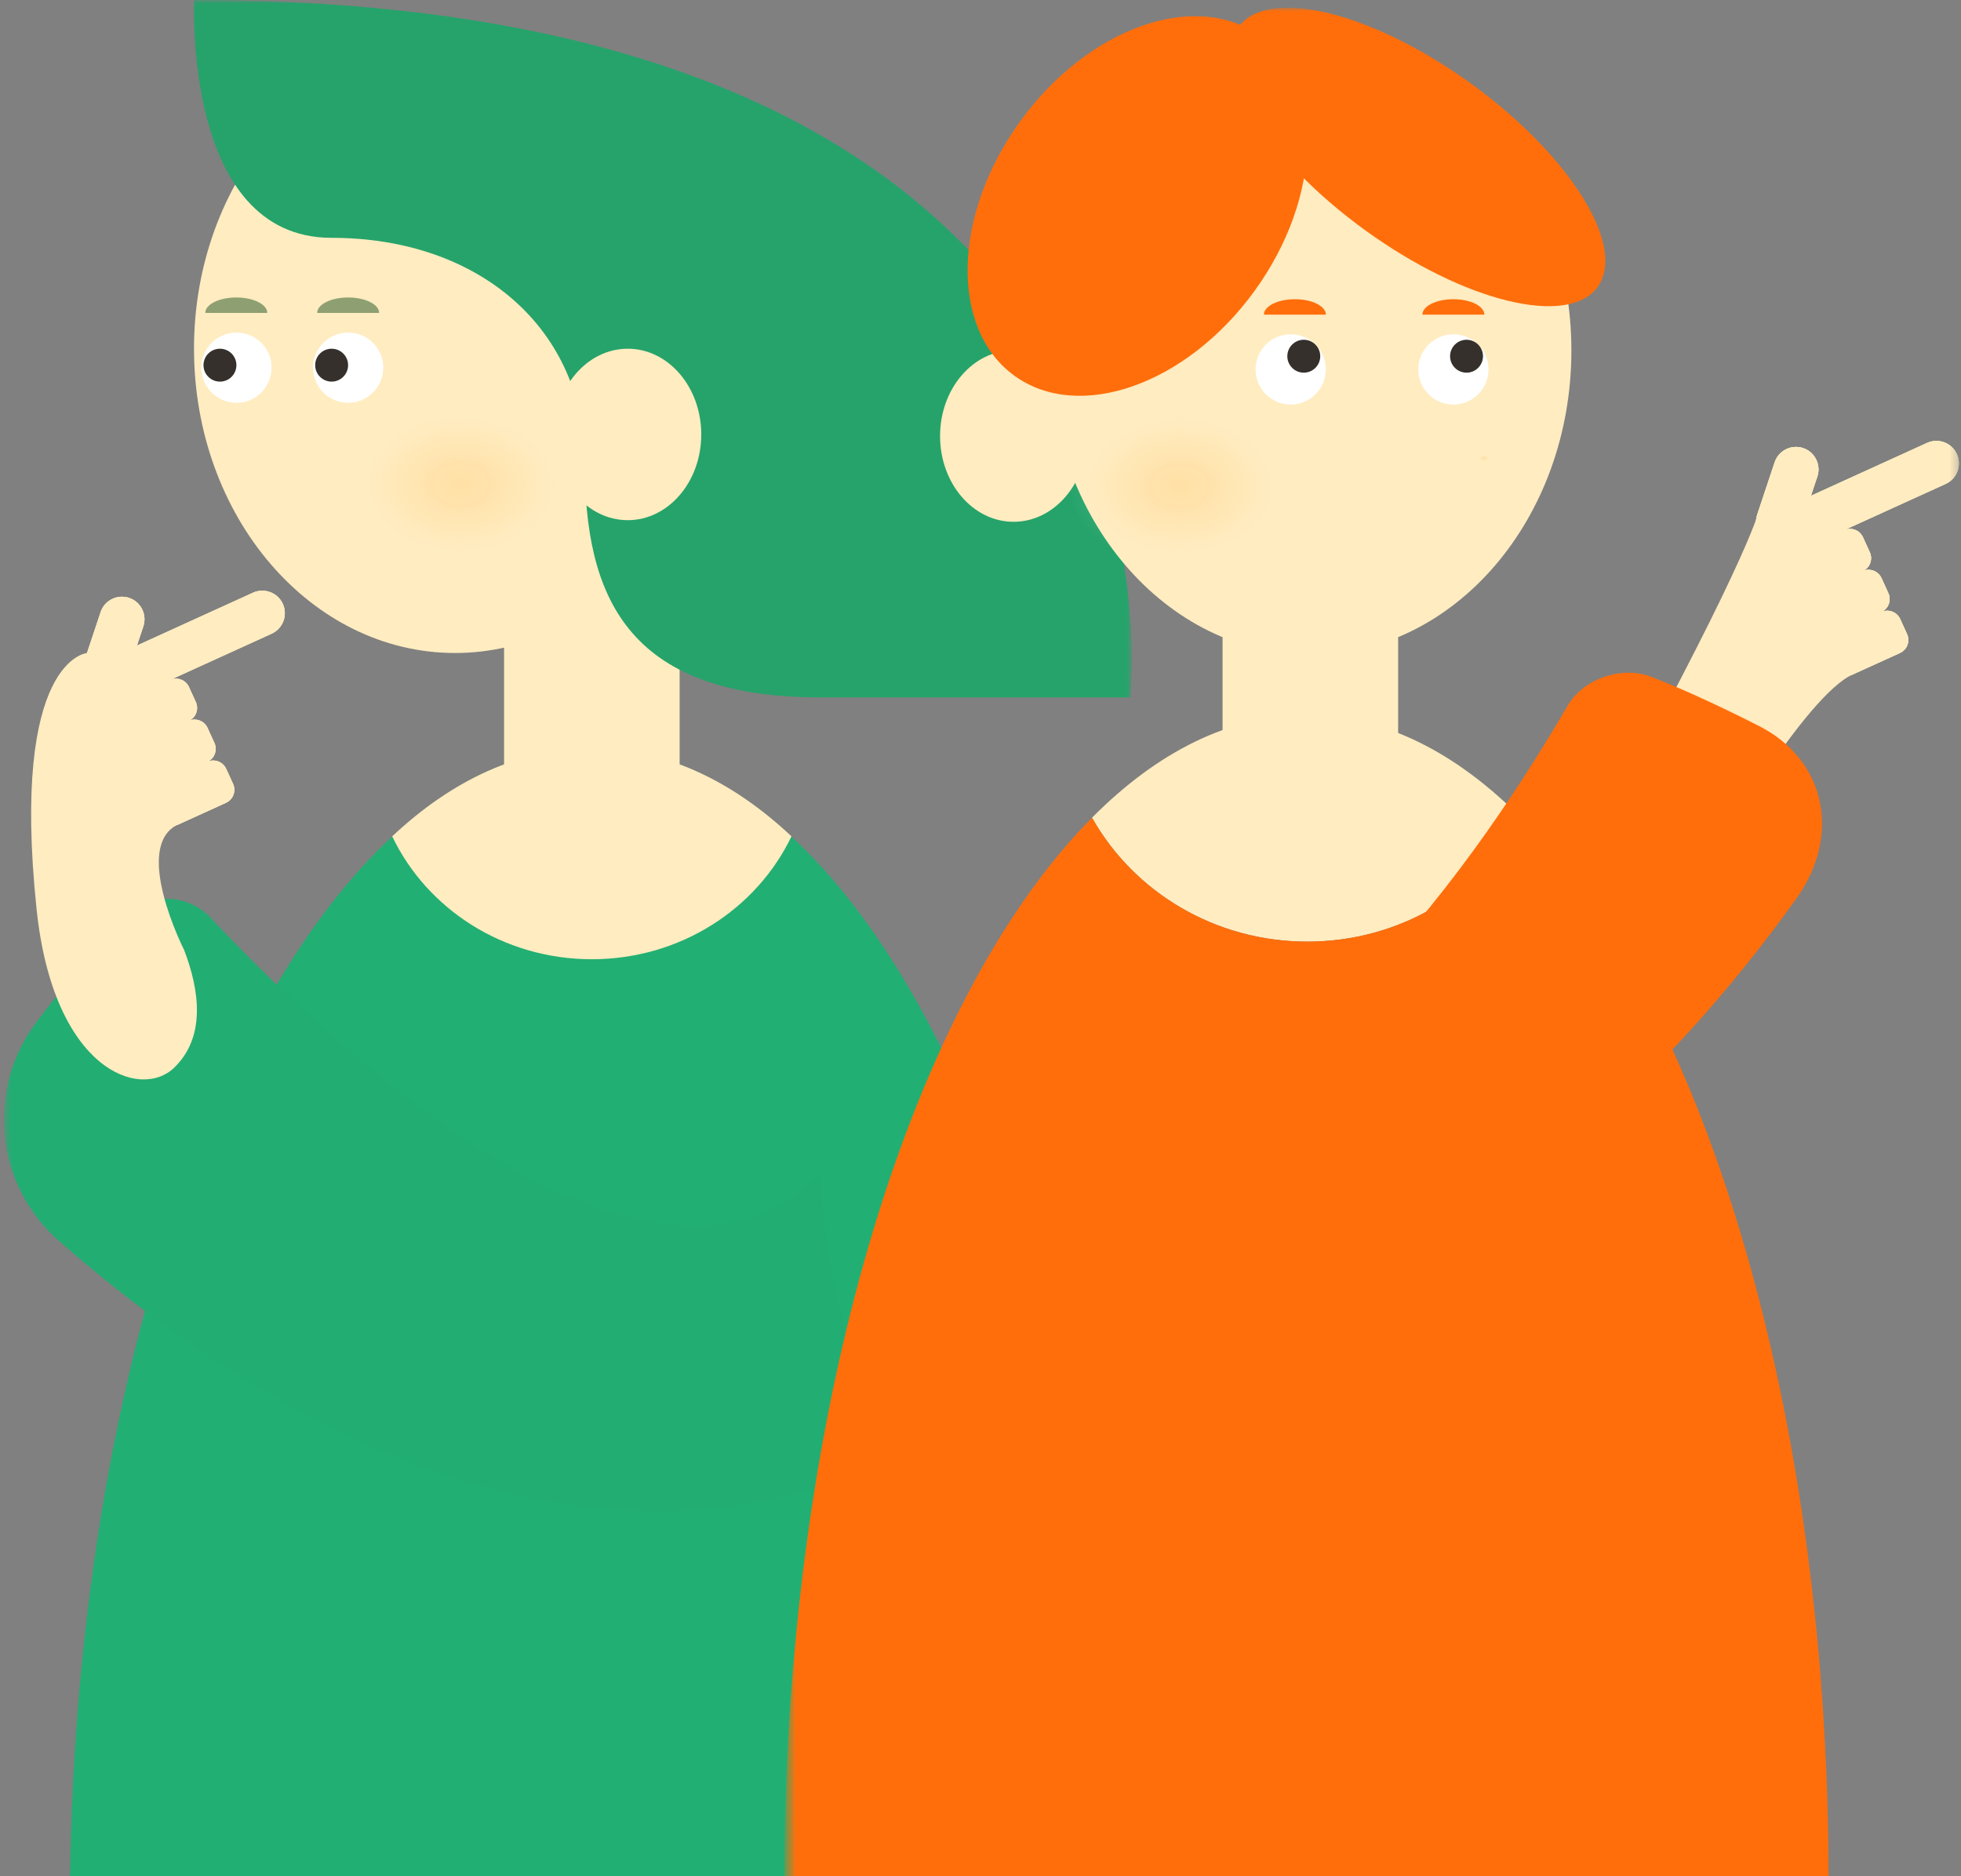
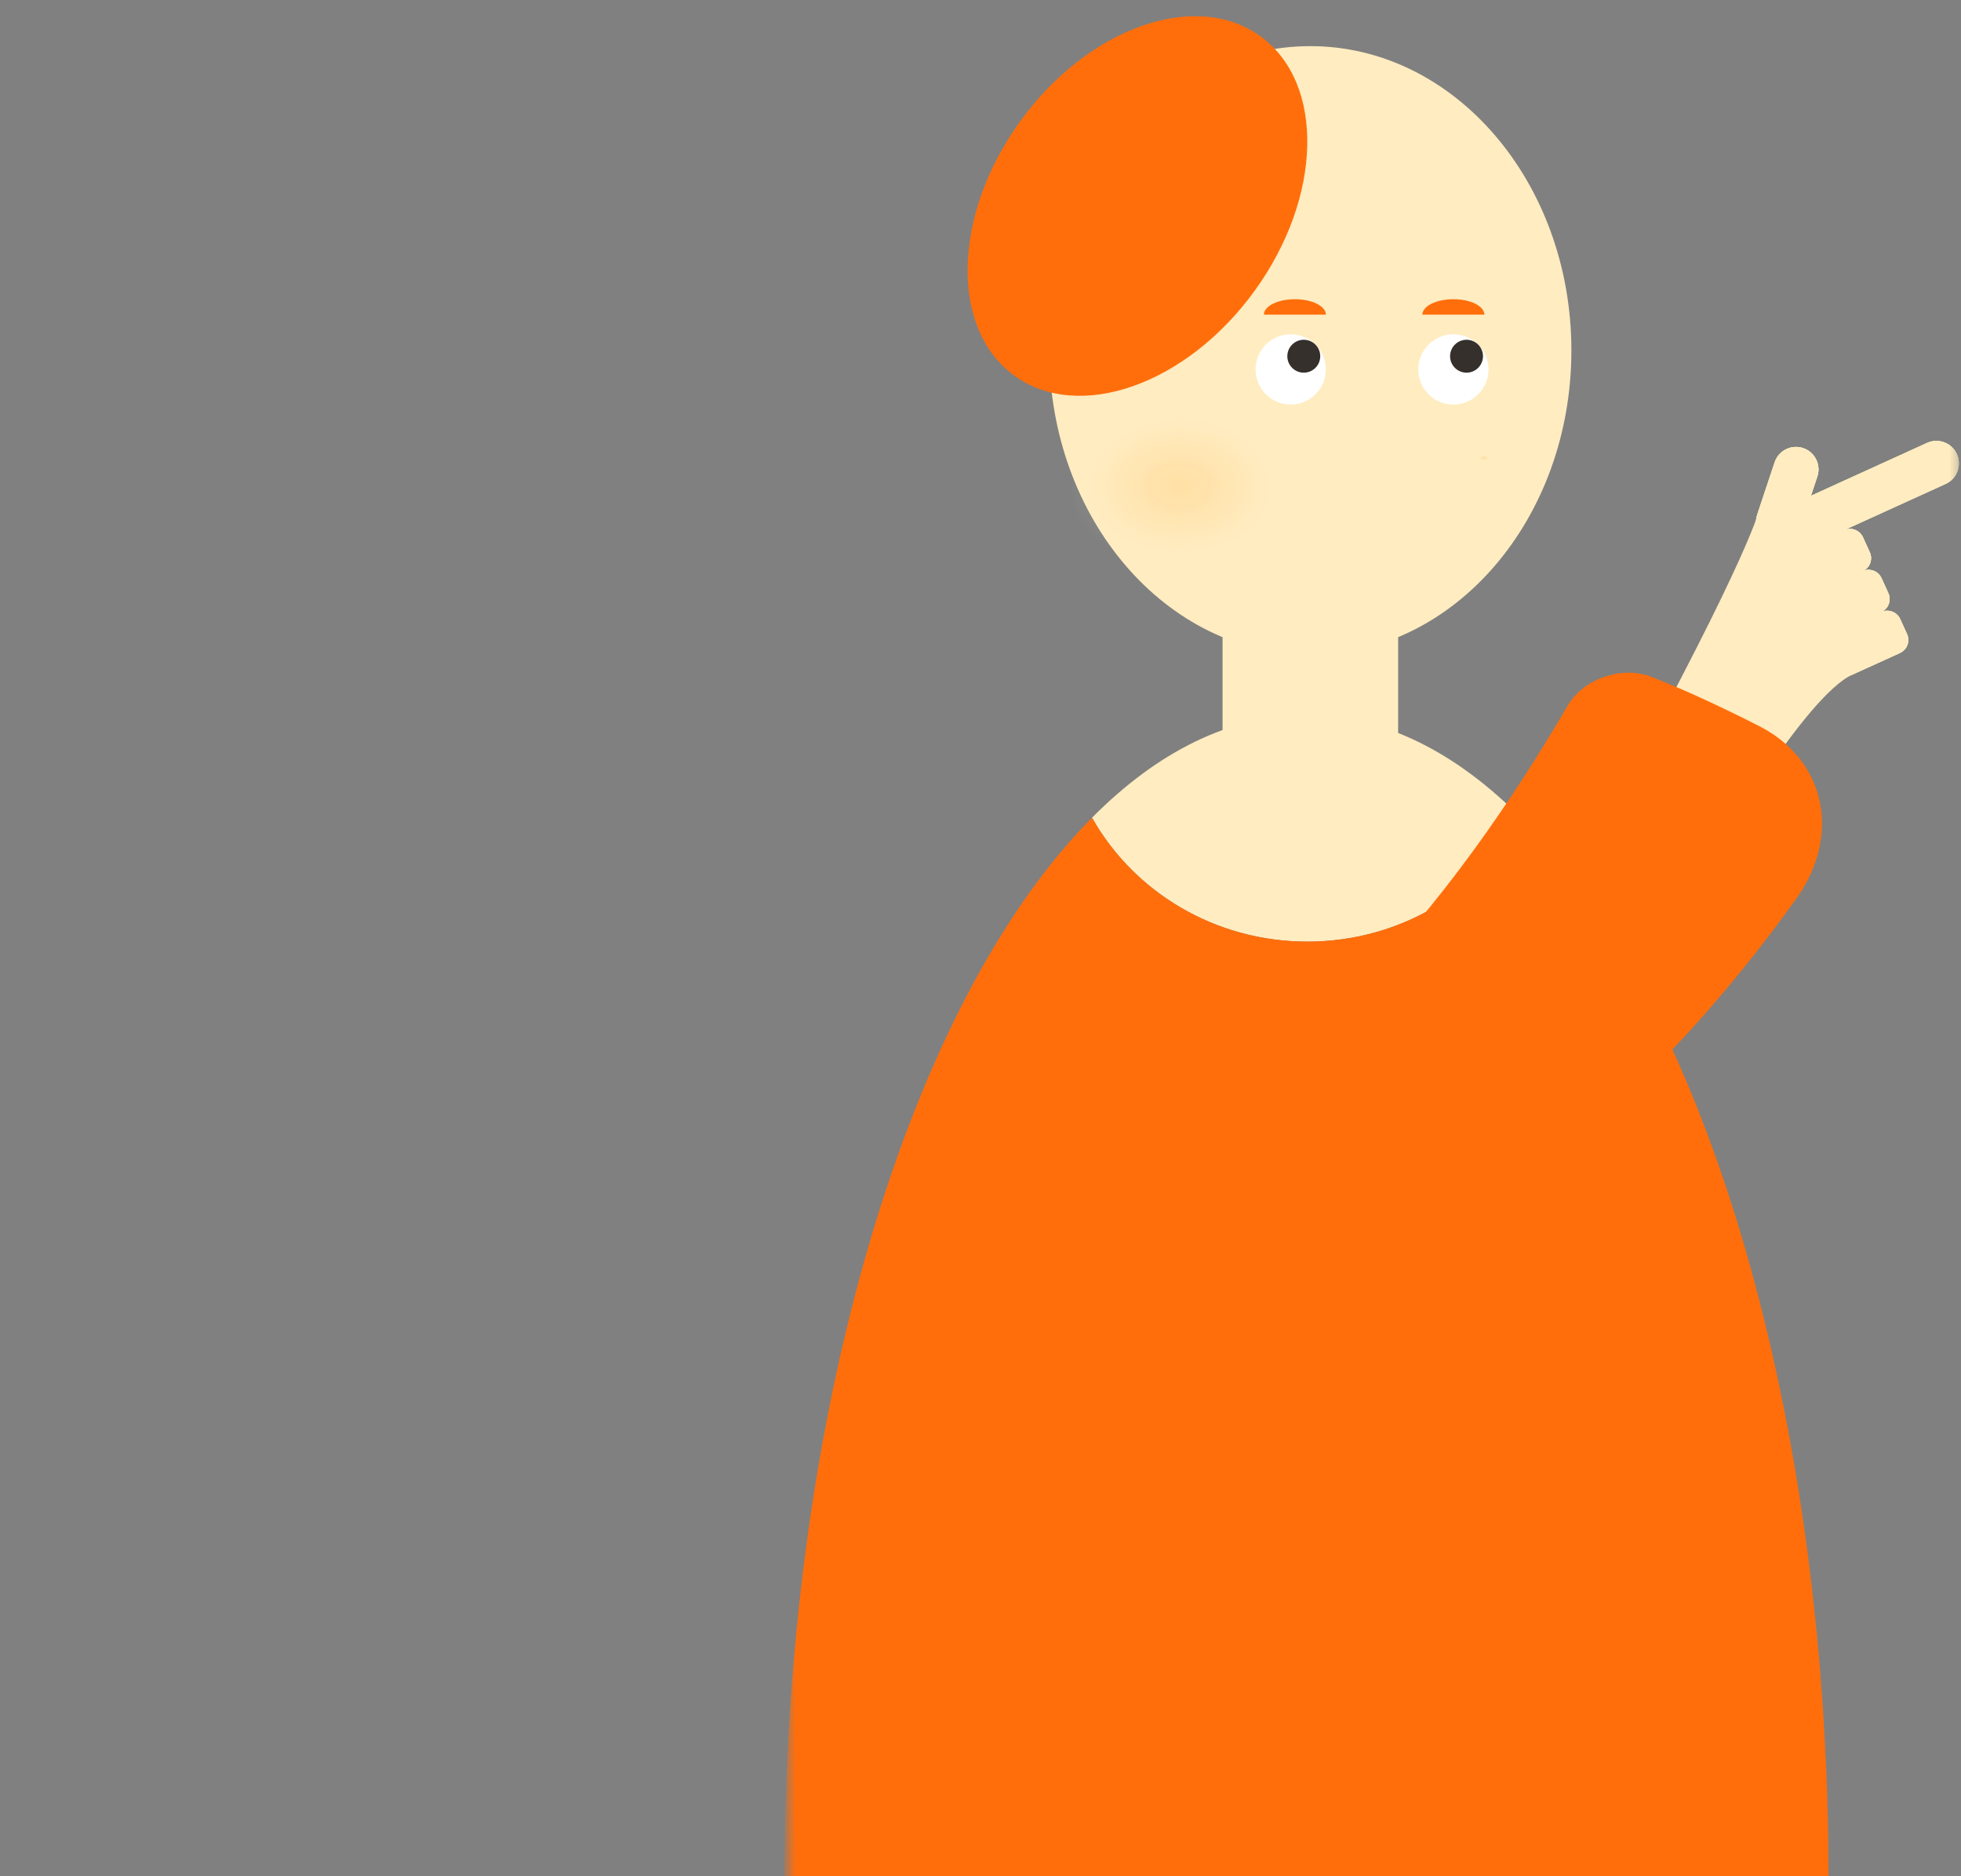
<svg xmlns="http://www.w3.org/2000/svg" width="255" height="244" viewBox="0 0 255 244" fill="none">
  <rect x="0" y="0" width="255" height="244" fill="#808080" stroke="none" />
  <mask id="mask0_2889_79" style="mask-type:luminance" maskUnits="userSpaceOnUse" x="0" y="0" width="148" height="249">
-     <path d="M147.18 0H0.5V248.97H147.18V0Z" fill="white" />
-   </mask>
+     </mask>
  <g mask="url(#mask0_2889_79)">
    <path d="M144.85 248.97H9.07C9.07 190.03 24.12 138.95 46.11 113.85C55.36 103.28 65.85 97.32 76.96 97.32C88.07 97.32 98.56 103.28 107.81 113.85C129.8 138.95 144.85 190.03 144.85 248.97Z" fill="#22AF73" />
    <path d="M59.177 84.926C77.927 84.926 93.127 67.205 93.127 45.346C93.127 23.486 77.927 5.766 59.177 5.766C40.426 5.766 25.227 23.486 25.227 45.346C25.227 67.205 40.426 84.926 59.177 84.926Z" fill="#FFECC0" />
    <path d="M102.92 108.772C98.41 118.202 88.48 124.753 76.96 124.753C65.44 124.753 55.51 118.212 51 108.772C58.79 101.442 67.61 97.312 76.96 97.312C86.31 97.312 95.14 101.442 102.92 108.772Z" fill="#FFECC0" />
    <path d="M88.377 72H65.547V87.865V103.73H88.377V72Z" fill="#FFECC0" />
    <path d="M25.253 0C25.253 0 23.763 30.93 43.113 30.93C62.463 30.93 76.043 42.9 76.043 60.1C76.043 77.3 81.273 90.7 106.643 90.7H146.973C146.973 90.7 157.813 0 25.253 0Z" fill="#25A36B" />
-     <path d="M81.63 67.652C86.91 67.652 91.19 62.66 91.19 56.502C91.19 50.344 86.91 45.352 81.63 45.352C76.35 45.352 72.07 50.344 72.07 56.502C72.07 62.66 76.35 67.652 81.63 67.652Z" fill="#FFECC0" />
    <path d="M115.063 189.525C115.063 189.525 71.903 217.415 7.733 161.455C-0.607 154.185 -1.907 141.705 4.773 132.885C9.553 126.585 13.193 122.315 15.873 119.425C18.993 116.085 24.273 116.045 27.403 119.375C42.013 134.945 84.003 175.405 106.673 152.735C107.323 170.155 115.063 189.515 115.063 189.515V189.525Z" fill="#22AD73" />
    <path d="M32.894 77.093L14.502 85.471C13.03 86.142 12.379 87.877 13.049 89.347C13.718 90.817 15.455 91.465 16.927 90.795L35.319 82.417C36.792 81.746 37.443 80.011 36.773 78.54C36.103 77.07 34.367 76.422 32.894 77.093Z" fill="#FFECC0" />
    <path d="M34.113 77.82C34.863 77.82 35.553 78.26 35.863 78.95C36.073 79.42 36.093 79.94 35.913 80.42C35.733 80.9 35.373 81.28 34.903 81.5L16.503 89.88C16.253 90 15.983 90.05 15.703 90.05C14.953 90.05 14.263 89.61 13.953 88.92C13.743 88.45 13.723 87.93 13.903 87.45C14.083 86.97 14.443 86.59 14.913 86.37L33.313 77.99C33.563 77.87 33.833 77.82 34.113 77.82ZM34.113 76.82C33.703 76.82 33.293 76.9 32.903 77.08L14.503 85.46C13.033 86.13 12.383 87.86 13.053 89.33C13.543 90.41 14.603 91.04 15.713 91.04C16.123 91.04 16.533 90.96 16.923 90.78L35.323 82.4C36.793 81.73 37.443 80 36.773 78.53C36.283 77.45 35.223 76.82 34.113 76.82Z" fill="#FFECC0" />
    <path d="M13.087 79.614L10.816 86.426C10.304 87.961 11.131 89.619 12.664 90.13C14.196 90.641 15.853 89.811 16.365 88.276L18.636 81.465C19.148 79.93 18.321 78.271 16.788 77.76C15.256 77.249 13.598 78.079 13.087 79.614Z" fill="#FFECC0" />
    <path d="M15.854 78.609C16.064 78.609 16.264 78.639 16.464 78.709C16.954 78.869 17.344 79.219 17.574 79.679C17.804 80.139 17.844 80.659 17.674 81.149L15.404 87.969C15.144 88.759 14.404 89.289 13.574 89.289C13.364 89.289 13.164 89.259 12.964 89.189C11.954 88.849 11.414 87.759 11.744 86.749L14.014 79.929C14.274 79.139 15.014 78.609 15.844 78.609M15.854 77.609C14.634 77.609 13.484 78.379 13.084 79.609L10.814 86.429C10.304 87.959 11.134 89.619 12.664 90.129C12.974 90.229 13.284 90.279 13.594 90.279C14.814 90.279 15.964 89.509 16.364 88.279L18.634 81.459C19.144 79.929 18.314 78.269 16.784 77.759C16.474 77.659 16.164 77.609 15.854 77.609Z" fill="#FFECC0" />
    <path d="M22.119 88.425L15.959 91.231C15.029 91.655 14.618 92.752 15.042 93.682L15.933 95.638C16.357 96.568 17.454 96.978 18.384 96.555L24.545 93.748C25.474 93.325 25.885 92.228 25.461 91.298L24.57 89.341C24.146 88.412 23.049 88.001 22.119 88.425Z" fill="#FFECC0" />
    <path d="M22.882 89.273C23.212 89.273 23.522 89.473 23.662 89.773L24.552 91.723C24.752 92.153 24.552 92.663 24.132 92.853L17.972 95.653C17.862 95.703 17.742 95.733 17.622 95.733C17.292 95.733 16.982 95.533 16.842 95.233L15.952 93.283C15.862 93.073 15.852 92.843 15.932 92.633C16.012 92.423 16.172 92.253 16.382 92.153L22.542 89.353C22.652 89.303 22.772 89.273 22.892 89.273M22.882 88.273C22.622 88.273 22.362 88.323 22.112 88.443L15.952 91.243C15.022 91.663 14.612 92.763 15.032 93.703L15.922 95.653C16.232 96.333 16.902 96.743 17.612 96.743C17.872 96.743 18.132 96.693 18.382 96.573L24.542 93.773C25.472 93.353 25.882 92.253 25.462 91.313L24.572 89.363C24.262 88.683 23.592 88.273 22.882 88.273Z" fill="#FFECC0" />
    <path d="M24.541 93.753L18.38 96.559C17.451 96.983 17.04 98.08 17.464 99.01L18.355 100.966C18.779 101.896 19.876 102.306 20.805 101.883L26.966 99.077C27.896 98.653 28.306 97.556 27.883 96.626L26.992 94.67C26.568 93.74 25.471 93.329 24.541 93.753Z" fill="#FFECC0" />
    <path d="M25.296 94.594C25.626 94.594 25.936 94.794 26.076 95.094L26.966 97.044C27.166 97.474 26.966 97.984 26.546 98.174L20.386 100.974C20.276 101.024 20.156 101.054 20.036 101.054C19.706 101.054 19.396 100.854 19.256 100.554L18.366 98.604C18.166 98.174 18.366 97.664 18.786 97.474L24.946 94.674C25.056 94.624 25.176 94.594 25.296 94.594ZM25.296 93.594C25.036 93.594 24.776 93.644 24.526 93.764L18.366 96.564C17.436 96.984 17.026 98.084 17.446 99.024L18.336 100.974C18.646 101.654 19.316 102.064 20.026 102.064C20.286 102.064 20.546 102.014 20.796 101.894L26.956 99.094C27.886 98.674 28.296 97.574 27.876 96.634L26.986 94.684C26.676 94.004 26.006 93.594 25.296 93.594Z" fill="#FFECC0" />
    <path d="M26.963 99.081L20.802 101.887C19.872 102.311 19.462 103.408 19.886 104.338L20.777 106.294C21.201 107.224 22.298 107.635 23.227 107.211L29.388 104.405C30.318 103.981 30.729 102.884 30.305 101.954L29.414 99.998C28.99 99.068 27.893 98.658 26.963 99.081Z" fill="#FFECC0" />
    <path d="M27.726 99.906C28.056 99.906 28.366 100.106 28.506 100.406L29.396 102.356C29.596 102.786 29.396 103.296 28.976 103.486L22.816 106.286C22.706 106.336 22.586 106.366 22.466 106.366C22.136 106.366 21.826 106.166 21.686 105.866L20.796 103.916C20.706 103.706 20.696 103.476 20.776 103.266C20.856 103.056 21.016 102.886 21.226 102.786L27.386 99.986C27.496 99.936 27.616 99.906 27.736 99.906M27.726 98.906C27.466 98.906 27.206 98.956 26.956 99.076L20.796 101.876C19.866 102.296 19.456 103.396 19.876 104.336L20.766 106.286C21.076 106.966 21.746 107.376 22.456 107.376C22.716 107.376 22.976 107.326 23.226 107.206L29.386 104.406C30.316 103.986 30.726 102.886 30.306 101.946L29.416 99.996C29.106 99.316 28.436 98.906 27.726 98.906Z" fill="#FFECC0" />
    <path d="M32.894 77.093L14.502 85.471C13.03 86.142 12.379 87.877 13.049 89.347C13.718 90.817 15.455 91.465 16.927 90.795L35.319 82.417C36.792 81.746 37.443 80.011 36.773 78.54C36.103 77.07 34.367 76.422 32.894 77.093Z" fill="#FFECC0" />
    <path d="M13.087 79.614L10.816 86.426C10.304 87.961 11.131 89.619 12.664 90.13C14.196 90.641 15.853 89.811 16.365 88.276L18.636 81.465C19.148 79.93 18.321 78.271 16.788 77.76C15.256 77.249 13.598 78.079 13.087 79.614Z" fill="#FFECC0" />
    <path d="M22.119 88.433L15.959 91.239C15.029 91.663 14.618 92.76 15.042 93.69L15.933 95.646C16.357 96.576 17.454 96.986 18.384 96.563L24.545 93.756C25.474 93.333 25.885 92.236 25.461 91.306L24.57 89.349C24.146 88.42 23.049 88.009 22.119 88.433Z" fill="#FFECC0" />
-     <path d="M24.541 93.753L18.38 96.559C17.451 96.983 17.04 98.08 17.464 99.01L18.355 100.966C18.779 101.896 19.876 102.306 20.805 101.883L26.966 99.077C27.896 98.653 28.306 97.556 27.883 96.626L26.992 94.67C26.568 93.74 25.471 93.329 24.541 93.753Z" fill="#FFECC0" />
    <path d="M26.963 99.081L20.802 101.887C19.872 102.311 19.462 103.408 19.886 104.338L20.777 106.294C21.201 107.224 22.298 107.635 23.227 107.211L29.388 104.405C30.318 103.981 30.729 102.884 30.305 101.954L29.414 99.998C28.99 99.068 27.893 98.658 26.963 99.081Z" fill="#FFECC0" />
    <path d="M11.305 84.932C11.305 84.932 1.355 85.682 4.755 118.232C6.945 139.202 18.255 143.112 22.655 138.852C26.755 134.882 25.985 128.892 23.945 123.552C23.945 123.552 17.055 110.002 23.205 107.202L18.215 88.302L11.285 84.922L11.305 84.932Z" fill="#FFECC0" />
    <path d="M45.273 52.39C47.797 52.39 49.843 50.344 49.843 47.82C49.843 45.296 47.797 43.25 45.273 43.25C42.749 43.25 40.703 45.296 40.703 47.82C40.703 50.344 42.749 52.39 45.273 52.39Z" fill="white" />
    <path d="M43.124 49.632C44.306 49.632 45.264 48.673 45.264 47.492C45.264 46.31 44.306 45.352 43.124 45.352C41.943 45.352 40.984 46.31 40.984 47.492C40.984 48.673 41.943 49.632 43.124 49.632Z" fill="#35302C" />
    <path d="M34.755 40.697C34.755 39.587 32.955 38.688 30.725 38.688C28.495 38.688 26.695 39.587 26.695 40.697" fill="#8EA072" />
    <path d="M49.302 40.697C49.302 39.587 47.502 38.688 45.272 38.688C43.042 38.688 41.242 39.587 41.242 40.697" fill="#8EA072" />
    <path d="M30.75 52.39C33.274 52.39 35.32 50.344 35.32 47.82C35.32 45.296 33.274 43.25 30.75 43.25C28.226 43.25 26.18 45.296 26.18 47.82C26.18 50.344 28.226 52.39 30.75 52.39Z" fill="white" />
    <path d="M28.601 49.632C29.783 49.632 30.741 48.673 30.741 47.492C30.741 46.31 29.783 45.352 28.601 45.352C27.419 45.352 26.461 46.31 26.461 47.492C26.461 48.673 27.419 49.632 28.601 49.632Z" fill="#35302C" />
    <path d="M59.436 73.531C67.4 73.531 73.856 68.798 73.856 62.961C73.856 57.123 67.4 52.391 59.436 52.391C51.472 52.391 45.016 57.123 45.016 62.961C45.016 68.798 51.472 73.531 59.436 73.531Z" fill="url(#paint0_radial_2889_79)" />
  </g>
  <mask id="mask1_2889_79" style="mask-type:luminance" maskUnits="userSpaceOnUse" x="102" y="1" width="153" height="249">
    <path d="M254.72 1H102.5V249.19H254.72V1Z" fill="white" />
  </mask>
  <g mask="url(#mask1_2889_79)">
    <path fill-rule="evenodd" clip-rule="evenodd" d="M142 106.346C150.504 97.771 159.947 93 169.888 93C179.882 93 189.375 97.823 197.915 106.487C192.478 116.012 182.012 122.461 169.998 122.461C157.924 122.461 147.414 115.957 142 106.346Z" fill="#FFECC0" />
    <path fill-rule="evenodd" clip-rule="evenodd" d="M141.889 106.461C140.927 107.436 139.977 108.459 139.04 109.53C117.05 134.63 102 185.71 102 244.65H237.78C237.78 185.71 222.73 134.63 200.74 109.53C199.811 108.469 198.87 107.454 197.917 106.487C197.922 106.478 197.927 106.47 197.932 106.461H197.891C197.9 106.47 197.908 106.478 197.917 106.487C192.48 116.012 182.014 122.461 170 122.461C157.974 122.461 147.5 116.009 142.067 106.461H141.889Z" fill="#FF6E0B" />
    <path d="M170.387 85.16C189.137 85.16 204.337 67.439 204.337 45.58C204.337 23.721 189.137 6 170.387 6C151.636 6 136.438 23.721 136.438 45.58C136.438 67.439 151.636 85.16 170.387 85.16Z" fill="#FFECC0" />
    <path d="M181.807 72.227H158.977V103.957H181.807V72.227Z" fill="#FFECC0" />
-     <path d="M131.802 67.862C137.082 67.862 141.362 62.87 141.362 56.712C141.362 50.554 137.082 45.562 131.802 45.562C126.522 45.562 122.242 50.554 122.242 56.712C122.242 62.87 126.522 67.862 131.802 67.862Z" fill="#FFECC0" />
    <path d="M163.139 37.832C171.973 25.641 172.316 10.816 163.904 4.721C155.492 -1.375 141.511 3.566 132.677 15.756C123.842 27.947 123.5 42.771 131.912 48.867C140.324 54.963 154.305 50.022 163.139 37.832Z" fill="#FF6E0B" />
-     <path d="M207.745 37.323C211.556 32.064 204.197 20.229 191.309 10.889C178.42 1.549 164.883 -1.759 161.072 3.5C157.26 8.759 164.619 20.594 177.507 29.934C190.396 39.274 203.934 42.582 207.745 37.323Z" fill="#FF6E0B" />
    <path d="M188.992 52.617C191.516 52.617 193.562 50.571 193.562 48.047C193.562 45.523 191.516 43.477 188.992 43.477C186.468 43.477 184.422 45.523 184.422 48.047C184.422 50.571 186.468 52.617 188.992 52.617Z" fill="white" />
    <path d="M190.702 48.468C191.884 48.468 192.842 47.509 192.842 46.328C192.842 45.146 191.884 44.188 190.702 44.188C189.521 44.188 188.562 45.146 188.562 46.328C188.562 47.509 189.521 48.468 190.702 48.468Z" fill="#35302C" />
    <path d="M167.836 52.617C170.36 52.617 172.406 50.571 172.406 48.047C172.406 45.523 170.36 43.477 167.836 43.477C165.312 43.477 163.266 45.523 163.266 48.047C163.266 50.571 165.312 52.617 167.836 52.617Z" fill="white" />
    <path d="M172.412 40.924C172.412 39.814 170.612 38.914 168.382 38.914C166.152 38.914 164.352 39.814 164.352 40.924" fill="#FF6E0B" />
    <path d="M193.021 40.924C193.021 39.814 191.221 38.914 188.991 38.914C186.761 38.914 184.961 39.814 184.961 40.924" fill="#FF6E0B" />
    <path d="M169.538 48.468C170.72 48.468 171.678 47.509 171.678 46.328C171.678 45.146 170.72 44.188 169.538 44.188C168.357 44.188 167.398 45.146 167.398 46.328C167.398 47.509 168.357 48.468 169.538 48.468Z" fill="#35302C" />
    <path d="M153.412 73.757C161.376 73.757 167.832 69.025 167.832 63.187C167.832 57.35 161.376 52.617 153.412 52.617C145.448 52.617 138.992 57.35 138.992 63.187C138.992 69.025 145.448 73.757 153.412 73.757Z" fill="url(#paint1_radial_2889_79)" />
    <path d="M192.842 70.14C200.806 70.14 207.262 65.408 207.262 59.57C207.262 53.732 200.806 49 192.842 49C184.878 49 178.422 53.732 178.422 59.57C178.422 65.408 184.878 70.14 192.842 70.14Z" fill="url(#paint2_radial_2889_79)" />
    <path d="M250.582 57.608L232.19 65.986C230.717 66.657 230.066 68.393 230.736 69.863C231.406 71.333 233.142 71.981 234.615 71.31L253.007 62.932C254.479 62.261 255.13 60.526 254.461 59.056C253.791 57.586 252.054 56.938 250.582 57.608Z" fill="#FFF4C4" />
    <path d="M251.8 58.344C252.55 58.344 253.24 58.784 253.55 59.474C253.99 60.444 253.56 61.584 252.6 62.024L234.2 70.404C233.95 70.524 233.68 70.574 233.4 70.574C232.65 70.574 231.96 70.134 231.65 69.444C231.21 68.474 231.64 67.334 232.6 66.894L251 58.514C251.25 58.394 251.52 58.344 251.8 58.344ZM251.8 57.344C251.39 57.344 250.98 57.424 250.59 57.604L232.19 65.984C230.72 66.654 230.07 68.384 230.74 69.854C231.23 70.934 232.29 71.564 233.4 71.564C233.81 71.564 234.22 71.484 234.61 71.304L253.01 62.924C254.48 62.254 255.13 60.524 254.46 59.054C253.97 57.974 252.91 57.344 251.8 57.344Z" fill="#FFF4C4" />
    <path d="M230.766 60.13L228.495 66.941C227.983 68.477 228.811 70.135 230.343 70.646C231.876 71.157 233.533 70.327 234.045 68.792L236.316 61.98C236.828 60.445 236 58.787 234.468 58.276C232.935 57.765 231.278 58.595 230.766 60.13Z" fill="#FFF4C4" />
    <path d="M233.542 59.125C233.752 59.125 233.952 59.155 234.152 59.225C235.162 59.565 235.702 60.655 235.372 61.665L233.102 68.485C232.842 69.275 232.102 69.805 231.272 69.805C231.062 69.805 230.862 69.775 230.662 69.705C230.172 69.545 229.782 69.195 229.552 68.735C229.322 68.275 229.282 67.755 229.452 67.265L231.722 60.445C231.982 59.655 232.722 59.125 233.552 59.125M233.542 58.125C232.322 58.125 231.172 58.895 230.772 60.125L228.502 66.945C227.992 68.475 228.822 70.135 230.352 70.645C230.662 70.745 230.972 70.795 231.282 70.795C232.502 70.795 233.652 70.025 234.052 68.795L236.322 61.975C236.832 60.445 236.002 58.785 234.472 58.275C234.162 58.175 233.852 58.125 233.542 58.125Z" fill="#FFF4C4" />
    <path d="M239.8 68.948L233.639 71.755C232.709 72.178 232.298 73.275 232.722 74.205L233.613 76.162C234.037 77.091 235.134 77.502 236.064 77.078L242.225 74.272C243.154 73.848 243.565 72.751 243.141 71.821L242.25 69.865C241.827 68.935 240.729 68.525 239.8 68.948Z" fill="#FFF4C4" />
    <path d="M240.562 69.789C240.892 69.789 241.202 69.989 241.342 70.289L242.232 72.239C242.322 72.449 242.332 72.679 242.252 72.889C242.172 73.099 242.012 73.269 241.802 73.369L235.642 76.169C235.532 76.219 235.412 76.249 235.292 76.249C234.962 76.249 234.652 76.049 234.512 75.749L233.622 73.799C233.532 73.589 233.522 73.359 233.602 73.149C233.682 72.939 233.842 72.769 234.052 72.669L240.212 69.869C240.322 69.819 240.442 69.789 240.562 69.789ZM240.562 68.789C240.302 68.789 240.042 68.839 239.792 68.959L233.632 71.759C232.702 72.179 232.292 73.279 232.712 74.219L233.602 76.169C233.912 76.849 234.582 77.259 235.292 77.259C235.552 77.259 235.812 77.209 236.062 77.089L242.222 74.289C243.152 73.869 243.562 72.769 243.142 71.829L242.252 69.879C241.942 69.199 241.272 68.789 240.562 68.789Z" fill="#FFF4C4" />
    <path d="M242.213 74.268L236.052 77.075C235.122 77.498 234.712 78.596 235.135 79.525L236.026 81.482C236.45 82.412 237.547 82.822 238.477 82.399L244.638 79.592C245.568 79.169 245.978 78.072 245.554 77.142L244.663 75.185C244.24 74.255 243.142 73.845 242.213 74.268Z" fill="#FFF4C4" />
    <path d="M242.976 75.109C243.306 75.109 243.616 75.309 243.756 75.609L244.646 77.559C244.736 77.769 244.746 77.999 244.666 78.209C244.586 78.419 244.426 78.589 244.216 78.689L238.056 81.489C237.946 81.539 237.826 81.569 237.706 81.569C237.376 81.569 237.066 81.369 236.926 81.069L236.036 79.119C235.836 78.689 236.036 78.179 236.456 77.989L242.616 75.189C242.726 75.139 242.846 75.109 242.966 75.109M242.976 74.109C242.716 74.109 242.456 74.159 242.206 74.279L236.046 77.079C235.116 77.499 234.706 78.599 235.126 79.539L236.016 81.489C236.326 82.169 236.996 82.579 237.706 82.579C237.966 82.579 238.226 82.529 238.476 82.409L244.636 79.609C245.566 79.189 245.976 78.089 245.556 77.149L244.666 75.199C244.356 74.519 243.686 74.109 242.976 74.109Z" fill="#FFF4C4" />
    <path d="M244.643 79.589L238.482 82.395C237.553 82.819 237.142 83.916 237.566 84.846L238.457 86.802C238.881 87.732 239.978 88.142 240.907 87.719L247.068 84.912C247.998 84.489 248.409 83.392 247.985 82.462L247.094 80.505C246.67 79.576 245.573 79.165 244.643 79.589Z" fill="#FFF4C4" />
    <path d="M245.398 80.438C245.728 80.438 246.038 80.638 246.178 80.938L247.068 82.888C247.158 83.097 247.168 83.328 247.088 83.537C247.008 83.748 246.848 83.918 246.638 84.017L240.478 86.817C240.368 86.868 240.248 86.897 240.128 86.897C239.798 86.897 239.488 86.698 239.348 86.397L238.458 84.448C238.368 84.237 238.358 84.007 238.438 83.797C238.518 83.588 238.678 83.418 238.888 83.317L245.048 80.517C245.158 80.468 245.278 80.438 245.398 80.438ZM245.398 79.438C245.138 79.438 244.878 79.487 244.628 79.608L238.468 82.407C237.538 82.828 237.128 83.927 237.548 84.868L238.438 86.817C238.748 87.498 239.418 87.907 240.128 87.907C240.388 87.907 240.648 87.858 240.898 87.737L247.058 84.938C247.988 84.517 248.398 83.418 247.978 82.478L247.088 80.528C246.778 79.847 246.108 79.438 245.398 79.438Z" fill="#FFF4C4" />
    <path d="M250.582 57.608L232.19 65.986C230.717 66.657 230.066 68.393 230.736 69.863C231.406 71.333 233.142 71.981 234.615 71.31L253.007 62.932C254.479 62.261 255.13 60.526 254.461 59.056C253.791 57.586 252.054 56.938 250.582 57.608Z" fill="#FFECC0" />
    <path d="M230.766 60.13L228.495 66.941C227.983 68.477 228.811 70.135 230.343 70.646C231.876 71.157 233.533 70.327 234.045 68.792L236.316 61.98C236.828 60.445 236 58.787 234.468 58.276C232.935 57.765 231.278 58.595 230.766 60.13Z" fill="#FFECC0" />
    <path d="M239.8 68.948L233.639 71.755C232.709 72.178 232.298 73.275 232.722 74.205L233.613 76.162C234.037 77.091 235.134 77.502 236.064 77.078L242.225 74.272C243.154 73.848 243.565 72.751 243.141 71.821L242.25 69.865C241.827 68.935 240.729 68.525 239.8 68.948Z" fill="#FFECC0" />
    <path d="M242.213 74.268L236.052 77.075C235.122 77.498 234.712 78.596 235.135 79.525L236.026 81.482C236.45 82.412 237.547 82.822 238.477 82.399L244.638 79.592C245.568 79.169 245.978 78.072 245.554 77.142L244.663 75.185C244.24 74.255 243.142 73.845 242.213 74.268Z" fill="#FFECC0" />
    <path d="M244.643 79.589L238.482 82.395C237.553 82.819 237.142 83.916 237.566 84.846L238.457 86.802C238.881 87.732 239.978 88.142 240.907 87.719L247.068 84.912C247.998 84.489 248.409 83.392 247.985 82.462L247.094 80.505C246.67 79.576 245.573 79.165 244.643 79.589Z" fill="#FFECC0" />
    <path d="M228.988 65.445C228.988 65.445 228.888 69.165 213.418 98.005C207.308 109.385 202.908 118.175 206.438 123.175C210.758 129.285 220.888 126.415 218.848 121.085L223.038 110.855C223.038 110.855 234.738 90.535 240.898 87.725L235.908 68.825L228.978 65.445H228.988Z" fill="#FFECC0" />
    <path d="M139.867 173.827C139.867 173.827 187.977 180.387 233.567 116.897C239.487 108.647 237.397 98.827 228.747 94.427C222.567 91.287 217.997 89.287 214.697 88.017C210.867 86.547 205.877 88.277 203.817 91.827C194.187 108.417 165.387 152.847 137.977 143.367C142.007 156.687 139.867 173.827 139.867 173.827Z" fill="#FF6E0B" />
  </g>
  <defs>
    <radialGradient id="paint0_radial_2889_79" cx="0" cy="0" r="1" gradientUnits="userSpaceOnUse" gradientTransform="translate(59.86 62.961) scale(14.481 10.57)">
      <stop stop-color="#FFB33F" stop-opacity="0.2" />
      <stop offset="0.27" stop-color="#FFB94F" stop-opacity="0.18" />
      <stop offset="0.56" stop-color="#FFCC7E" stop-opacity="0.13" />
      <stop offset="0.86" stop-color="#FFEBCE" stop-opacity="0.05" />
      <stop offset="1" stop-color="white" stop-opacity="0" />
    </radialGradient>
    <radialGradient id="paint1_radial_2889_79" cx="0" cy="0" r="1" gradientUnits="userSpaceOnUse" gradientTransform="translate(153.412 63.187) scale(14.481 10.57)">
      <stop stop-color="#FFB33F" stop-opacity="0.2" />
      <stop offset="0.27" stop-color="#FFB94F" stop-opacity="0.18" />
      <stop offset="0.56" stop-color="#FFCC7E" stop-opacity="0.13" />
      <stop offset="0.86" stop-color="#FFEBCE" stop-opacity="0.05" />
      <stop offset="1" stop-color="white" stop-opacity="0" />
    </radialGradient>
    <radialGradient id="paint2_radial_2889_79" cx="0" cy="0" r="1" gradientUnits="userSpaceOnUse" gradientTransform="translate(192.977 59.57) scale(0.685 0.5)">
      <stop stop-color="#FFB33F" stop-opacity="0.2" />
      <stop offset="0.27" stop-color="#FFB94F" stop-opacity="0.18" />
      <stop offset="0.56" stop-color="#FFCC7E" stop-opacity="0.13" />
      <stop offset="0.86" stop-color="#FFEBCE" stop-opacity="0.05" />
      <stop offset="1" stop-color="white" stop-opacity="0" />
    </radialGradient>
  </defs>
</svg>